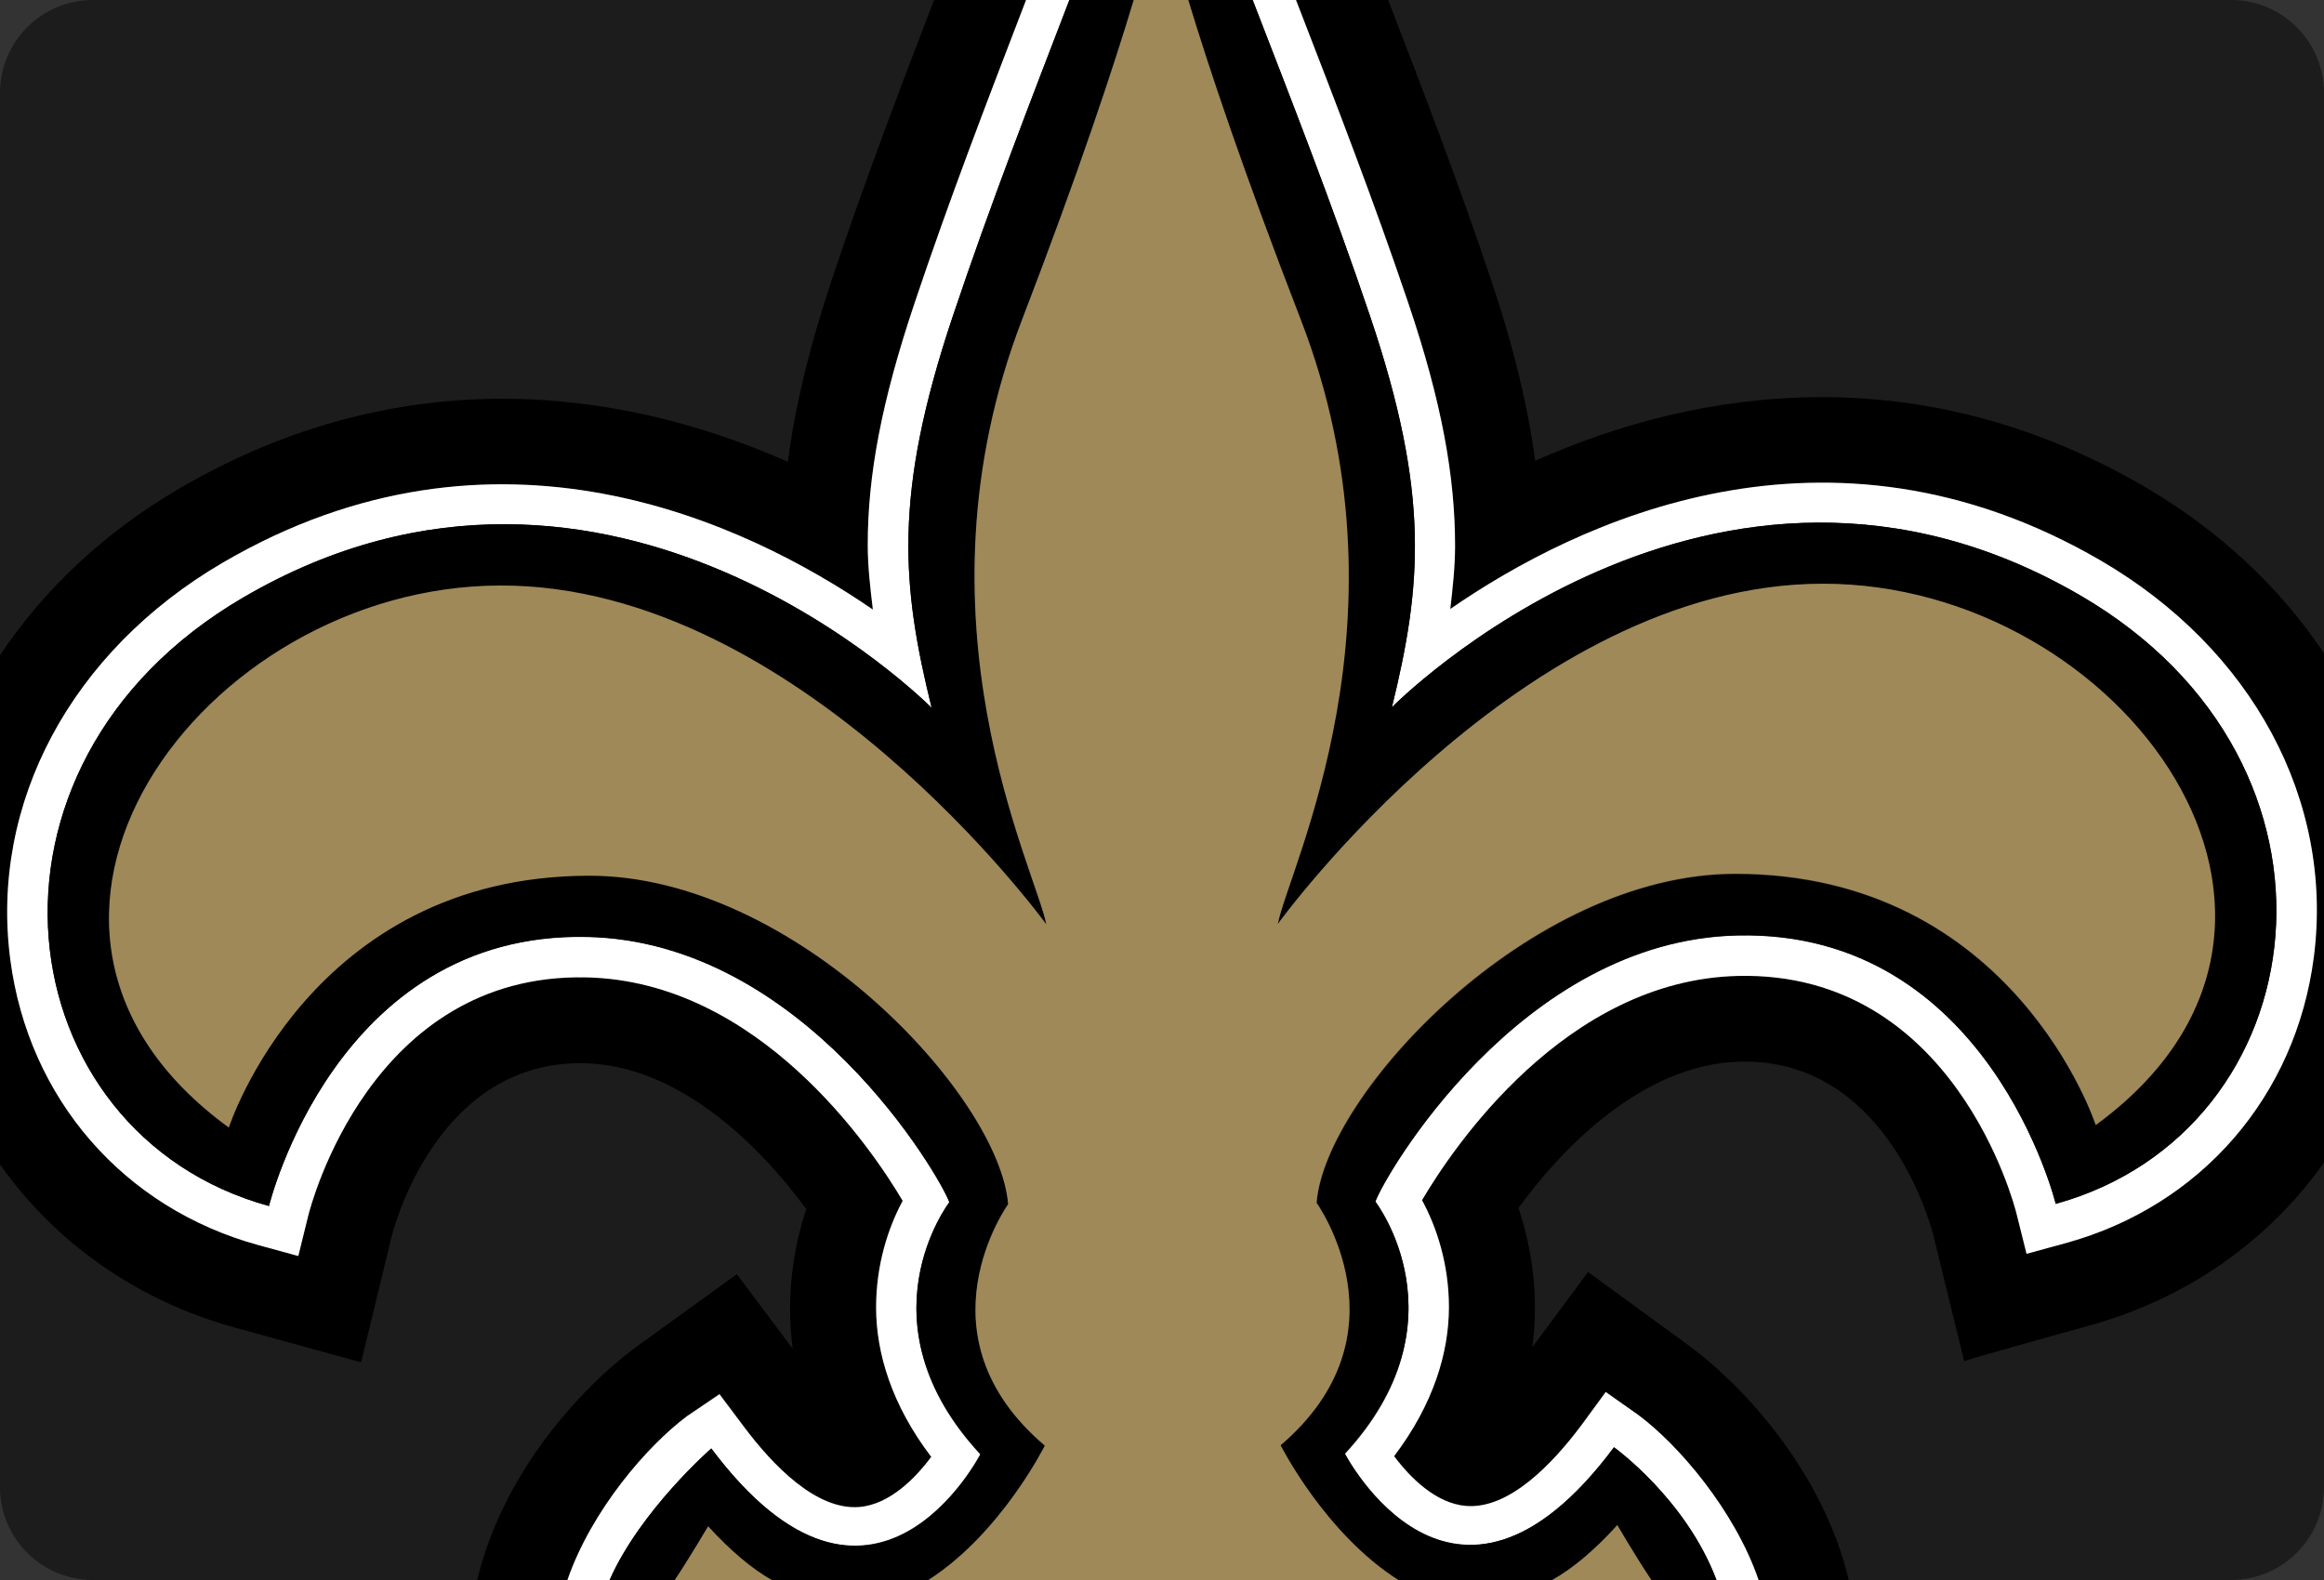
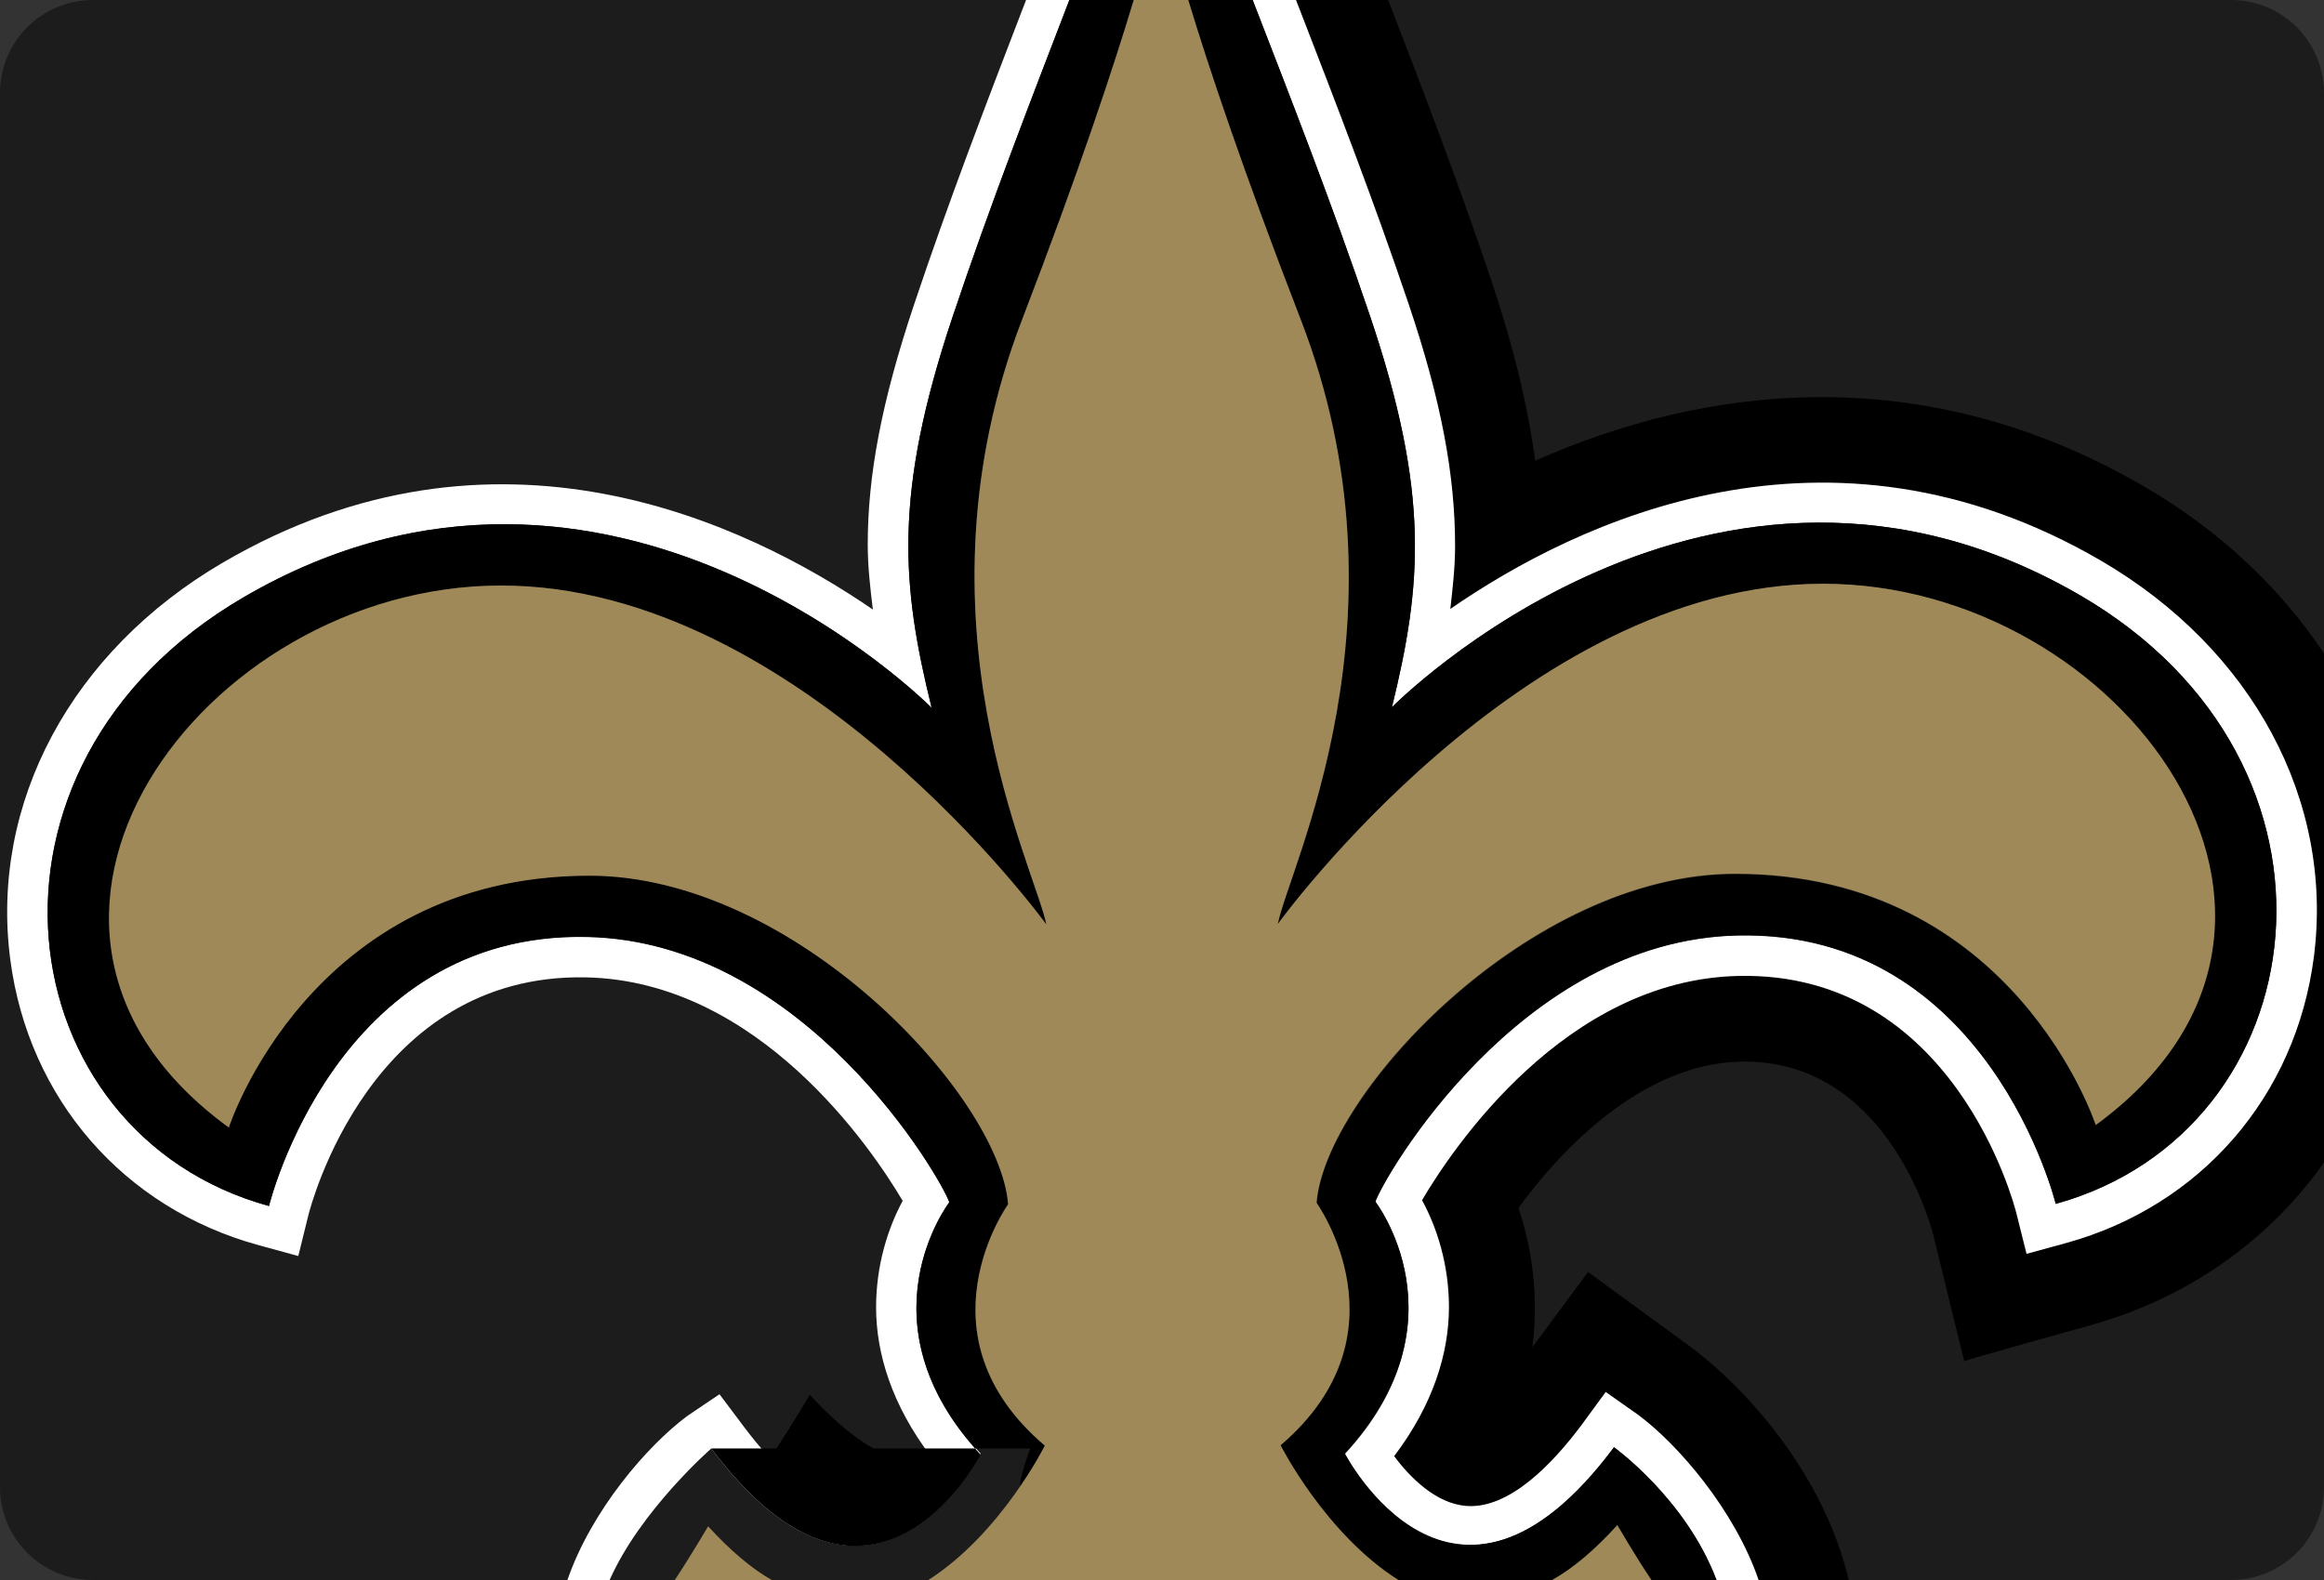
<svg xmlns="http://www.w3.org/2000/svg" version="1.1" id="PILLS" x="0px" y="0px" width="200px" height="136px" viewBox="0 0 200 136" enable-background="new 0 0 200 136" xml:space="preserve">
  <rect x="0" y="0" width="200" height="136" fill="#333333" stroke="none" />
  <path fill="#1C1C1C" d="M200,128c0,4.418-3.582,8-8,8H8c-4.418,0-8-3.582-8-8V8c0-4.418,3.582-8,8-8h184c4.418,0,8,3.582,8,8V128z" />
  <g>
    <path fill="none" d="M179.816,114.098c0,0-10.793,2.992-10.779,3.074l-2.665-10.881c-0.41-1.555-4.331-15.175-16.606-14.898   c-8.516,0.193-15.562,7.738-19.088,12.606c1.15,3.446,1.771,7.567,1.196,12.008l4.792-6.416l8.708,6.255   C150.43,119.594,156.971,127,159.104,136H192c4.418,0,8-3.182,8-7.602v-28.334C195.255,106.775,188.268,111.759,179.816,114.098z" />
    <path fill="none" d="M54.715,115.96l8.694-6.381l4.805,6.462c-0.58-4.441,0.028-8.542,1.169-11.982   c-3.535-4.865-10.6-12.379-19.115-12.554c-12.271-0.249-16.169,13.386-16.552,14.863l-2.642,10.889l-10.808-2.967   C11.783,111.958,4.764,106.966,0,100.229V128.4c0,4.418,3.582,7.6,8,7.6h33.07C43.213,127,49.691,119.702,54.715,115.96z" />
    <path fill="none" d="M15.435,42.047C34.587,30.862,53.467,33.403,67.8,39.75c0.617-4.713,1.841-9.882,3.871-15.939   C74.506,15.357,77.598,7.245,80.379,0H8C3.582,0,0,3.582,0,8v48.403C3.754,50.758,8.973,45.826,15.435,42.047z" />
    <path fill="none" d="M132.113,39.663c14.316-6.379,33.191-8.957,52.367,2.187c6.5,3.779,11.748,8.726,15.521,14.392V8   c0-4.418-3.582-8-8-8h-72.538c2.794,7.229,5.898,15.31,8.744,23.746C130.254,29.79,131.484,34.954,132.113,39.663z" />
    <path d="M145.374,115.846l-8.708-6.354l-4.792,6.466c0.576-4.441-0.045-8.536-1.196-11.982   c3.525-4.869,10.572-12.401,19.088-12.595c12.275-0.276,16.196,13.351,16.606,14.905l2.665,10.885   c-0.016-0.082,10.779-3.074,10.779-3.074c8.451-2.338,15.438-7.32,20.184-14.031V56.241c-3.771-5.667-9.02-10.613-15.521-14.392   c-19.176-11.143-38.051-8.566-52.365-2.187c-0.631-4.708-1.859-9.873-3.908-15.917C125.361,15.31,122.257,7.229,119.462,0h-7.933   c0.164,0.422,0.326,0.844,0.492,1.271c2.905,7.507,6.201,16.013,9.18,24.833c2.867,8.482,4.018,14.912,4.018,20.877   c0,1.841-0.207,3.632-0.408,5.436c10.898-7.53,32.422-17.863,55.955-4.179c13.059,7.595,20.09,20.67,18.359,34.13   c-1.542,11.971-9.697,21.401-21.283,24.614l-3.443,0.943l-0.864-3.461c-0.212-0.852-5.427-20.873-23.938-20.458   c-14.891,0.331-24.598,14.847-27.222,19.304c1.265,2.319,2.315,5.521,2.315,9.205c0,3.916-1.33,8.368-4.713,12.838   c1.361,1.836,3.594,4.086,6.189,4.297c3.71,0.3,7.457-3.617,9.941-6.949l2.076-2.785l2.791,1.867   c3.474,2.576,8.308,8.218,10.369,14.218h7.758C156.971,127,150.43,119.594,145.374,115.846z" />
-     <path d="M59.138,121.889l2.78-1.977l2.085,2.826c2.49,3.332,6.242,7.26,9.951,6.957c2.596-0.217,4.824-2.465,6.187-4.305   c-3.411-4.479-4.746-8.938-4.746-12.865c0-3.662,1.036-6.85,2.288-9.164c-2.628-4.45-12.368-18.935-27.267-19.233   c-18.507-0.373-23.676,19.659-23.888,20.511l-0.856,3.475l-3.443-0.942C10.635,103.986,2.456,94.568,0.886,82.602   c-1.763-13.455,5.243-26.544,18.286-34.17c23.483-13.726,45.015-3.466,55.946,4.036c-0.226-1.854-0.441-3.7-0.441-5.587   c0-5.901,1.159-12.229,4.004-20.717c2.96-8.837,6.237-17.357,9.127-24.878c0.166-0.432,0.33-0.858,0.494-1.285H80.38   c-2.782,7.245-5.874,15.357-8.708,23.811c-2.03,6.058-3.254,11.226-3.871,15.939c-14.333-6.347-33.213-8.888-52.365,2.297   C8.973,45.826,3.754,50.758,0,56.403v43.826c4.764,6.737,11.783,11.731,20.268,14.062l10.808,2.968l2.642-10.885   c0.382-1.478,4.281-15.106,16.552-14.856c8.515,0.174,15.58,7.7,19.115,12.564c-1.141,3.441-1.749,7.566-1.169,12.008l-4.805-6.412   l-8.694,6.281C49.691,119.702,43.213,127,41.07,136h7.761C50.904,130,55.692,124.456,59.138,121.889z" />
    <path fill="#FFFFFF" d="M61.213,124.678c13.91,18.562,23.175,0.436,23.175,0.436c-10.591-11.387-2.688-21.651-2.688-21.651   C81.005,101.4,69.249,81.003,50.489,80.63c-21.619-0.442-27.34,23.172-27.34,23.172C0.467,97.57-3.988,65.993,20.926,51.43   c31.611-18.476,59.251,9.499,59.251,9.499c-2.578-10.484-3.332-18.327,1.804-33.663C85.246,17.515,88.863,8.25,92.028,0h-3.727   c-0.164,0.427-0.328,0.853-0.494,1.285c-2.891,7.521-6.167,16.041-9.127,24.878c-2.845,8.487-4.004,14.815-4.004,20.717   c0,1.887,0.216,3.733,0.441,5.587c-10.932-7.502-32.463-17.762-55.946-4.036C6.128,56.057-0.877,69.146,0.886,82.602   c1.569,11.967,9.749,21.385,21.343,24.569l3.443,0.943l0.856-3.476c0.212-0.852,5.381-20.882,23.888-20.51   c14.899,0.299,24.638,14.785,27.267,19.235c-1.252,2.315-2.288,5.505-2.288,9.168c0,3.927,1.335,8.391,4.746,12.87   c-1.363,1.841-3.59,4.101-6.187,4.316c-3.709,0.303-7.461-3.6-9.951-6.932l-2.085-2.775l-2.78,1.875   C55.692,124.456,50.904,130,48.831,136h3.634C55.115,130,61.213,124.678,61.213,124.678z" />
    <path fill="#FFFFFF" d="M140.975,121.782l-2.789-1.968l-2.076,2.836c-2.485,3.332-6.231,7.273-9.942,6.975   c-2.597-0.212-4.828-2.45-6.19-4.286c3.383-4.47,4.715-8.915,4.715-12.831c0-3.683-1.051-6.882-2.316-9.201   c2.624-4.457,12.331-18.972,27.221-19.303c18.512-0.414,23.728,19.607,23.939,20.459l0.865,3.462l3.442-0.942   c11.585-3.213,19.741-12.646,21.283-24.615c1.731-13.459-5.301-26.535-18.36-34.13c-23.533-13.684-45.056-3.351-55.955,4.179   c0.203-1.804,0.41-3.595,0.41-5.436c0-5.965-1.15-12.395-4.019-20.877c-2.978-8.819-6.272-17.325-9.179-24.833   c-0.166-0.427-0.328-0.849-0.492-1.271h-3.729c3.183,8.235,6.817,17.483,10.104,27.217c5.173,15.327,4.445,23.17,1.878,33.664   c0,0,27.579-28.039,59.231-9.633c24.946,14.498,20.565,46.101-2.104,52.383c0,0-5.771-23.588-27.393-23.101   c-18.756,0.419-30.47,20.869-31.16,22.936c0,0,7.926,10.292-2.637,21.707c0,0,9.307,17.999,23.174-0.597   c0,0,6.179,4.424,8.819,11.424h3.627C149.282,130,144.448,124.359,140.975,121.782z" />
-     <path d="M89.916,124.434c-11.24-9.551-3.157-20.865-3.157-20.865c-0.746-9.385-18.434-28.275-36.09-28.238   c-24.008,0.046-30.976,21.699-30.976,21.699c-23.801-17.311-2.356-46.613,23.4-46.64c25.762-0.032,46.952,29.173,46.952,29.173   c-0.925-4.777-11.99-26.288-2.085-52.053C92.853,14.782,95.818,5.82,97.568,0h-5.54c-3.166,8.25-6.782,17.517-10.047,27.267   c-5.136,15.336-4.382,23.18-1.804,33.665c0,0-27.64-27.971-59.251-9.495C-3.988,66,0.467,97.583,23.149,103.814   c0,0,5.721-23.603,27.34-23.16c18.76,0.373,30.516,20.795,31.211,22.857c0,0-7.903,10.313,2.688,21.701   c0,0-9.265,18.027-23.175-0.535c0,0-6.098,5.322-8.749,11.322h5.609c1.324-2,2.868-4.622,2.868-4.622   c1.886,2.062,3.713,3.622,5.471,4.622h13.483C86.146,132,89.916,124.434,89.916,124.434z" />
+     <path d="M89.916,124.434c-11.24-9.551-3.157-20.865-3.157-20.865c-0.746-9.385-18.434-28.275-36.09-28.238   c-24.008,0.046-30.976,21.699-30.976,21.699c-23.801-17.311-2.356-46.613,23.4-46.64c25.762-0.032,46.952,29.173,46.952,29.173   c-0.925-4.777-11.99-26.288-2.085-52.053C92.853,14.782,95.818,5.82,97.568,0h-5.54c-3.166,8.25-6.782,17.517-10.047,27.267   c-5.136,15.336-4.382,23.18-1.804,33.665c0,0-27.64-27.971-59.251-9.495C-3.988,66,0.467,97.583,23.149,103.814   c0,0,5.721-23.603,27.34-23.16c18.76,0.373,30.516,20.795,31.211,22.857c0,0-7.903,10.313,2.688,21.701   c0,0-9.265,18.027-23.175-0.535h5.609c1.324-2,2.868-4.622,2.868-4.622   c1.886,2.062,3.713,3.622,5.471,4.622h13.483C86.146,132,89.916,124.434,89.916,124.434z" />
    <path d="M138.898,124.576c-13.869,18.596-23.176,0.497-23.176,0.497c10.563-11.416,2.639-21.657,2.639-21.657   c0.689-2.066,12.404-22.492,31.16-22.911c21.619-0.487,27.392,23.113,27.392,23.113c22.668-6.282,27.05-37.878,2.103-52.376   c-31.652-18.406-59.23,9.636-59.23,9.636c2.568-10.494,3.295-18.335-1.878-33.663C114.62,17.481,110.984,8.235,107.803,0h-5.541   c1.764,5.817,4.747,14.771,9.666,27.474c9.965,25.744-1.044,47.28-1.96,52.067c0,0,21.122-29.255,46.878-29.283   c25.756-0.032,47.274,29.241,23.51,46.607c0,0-7.014-21.605-31.026-21.605c-17.66,0.006-35.302,18.991-36.024,28.371   c0,0,8.109,11.192-3.098,20.771c0,0,3.822,7.598,10.134,11.598h13.234c1.801-1,3.675-2.598,5.61-4.725c0,0,1.59,2.725,2.932,4.725   h5.602C145.076,129,138.898,124.576,138.898,124.576z" />
    <path fill="#9F8958" d="M110.206,124.402c11.208-9.579,3.097-20.873,3.097-20.873c0.723-9.379,18.365-28.315,36.025-28.32   c24.013,0,31.027,21.63,31.027,21.63c23.764-17.366,2.246-46.627-23.51-46.595c-25.758,0.028-46.879,29.29-46.879,29.29   c0.916-4.787,11.926-26.32,1.961-52.063c-4.92-12.703-7.904-21.654-9.666-27.471h-4.693c-1.75,5.82-4.716,14.785-9.608,27.512   c-9.905,25.766,1.16,47.279,2.085,52.056c0,0-21.19-29.198-46.952-29.167c-25.757,0.027-47.201,29.342-23.4,46.654   c0,0,6.968-21.63,30.976-21.676c17.656-0.037,35.345,18.903,36.09,28.289c0,0-8.083,11.215,3.157,20.766   c0,0-3.771,7.566-10.021,11.566h40.444C114.027,132,110.206,124.402,110.206,124.402z" />
    <path fill="#9F8958" d="M133.573,136h8.542c-1.342-2-2.932-4.725-2.932-4.725C137.248,133.402,135.375,135,133.573,136z" />
    <path fill="#9F8958" d="M60.941,131.378c0,0-1.544,2.622-2.868,4.622h8.338C64.654,135,62.828,133.438,60.941,131.378z" />
  </g>
</svg>